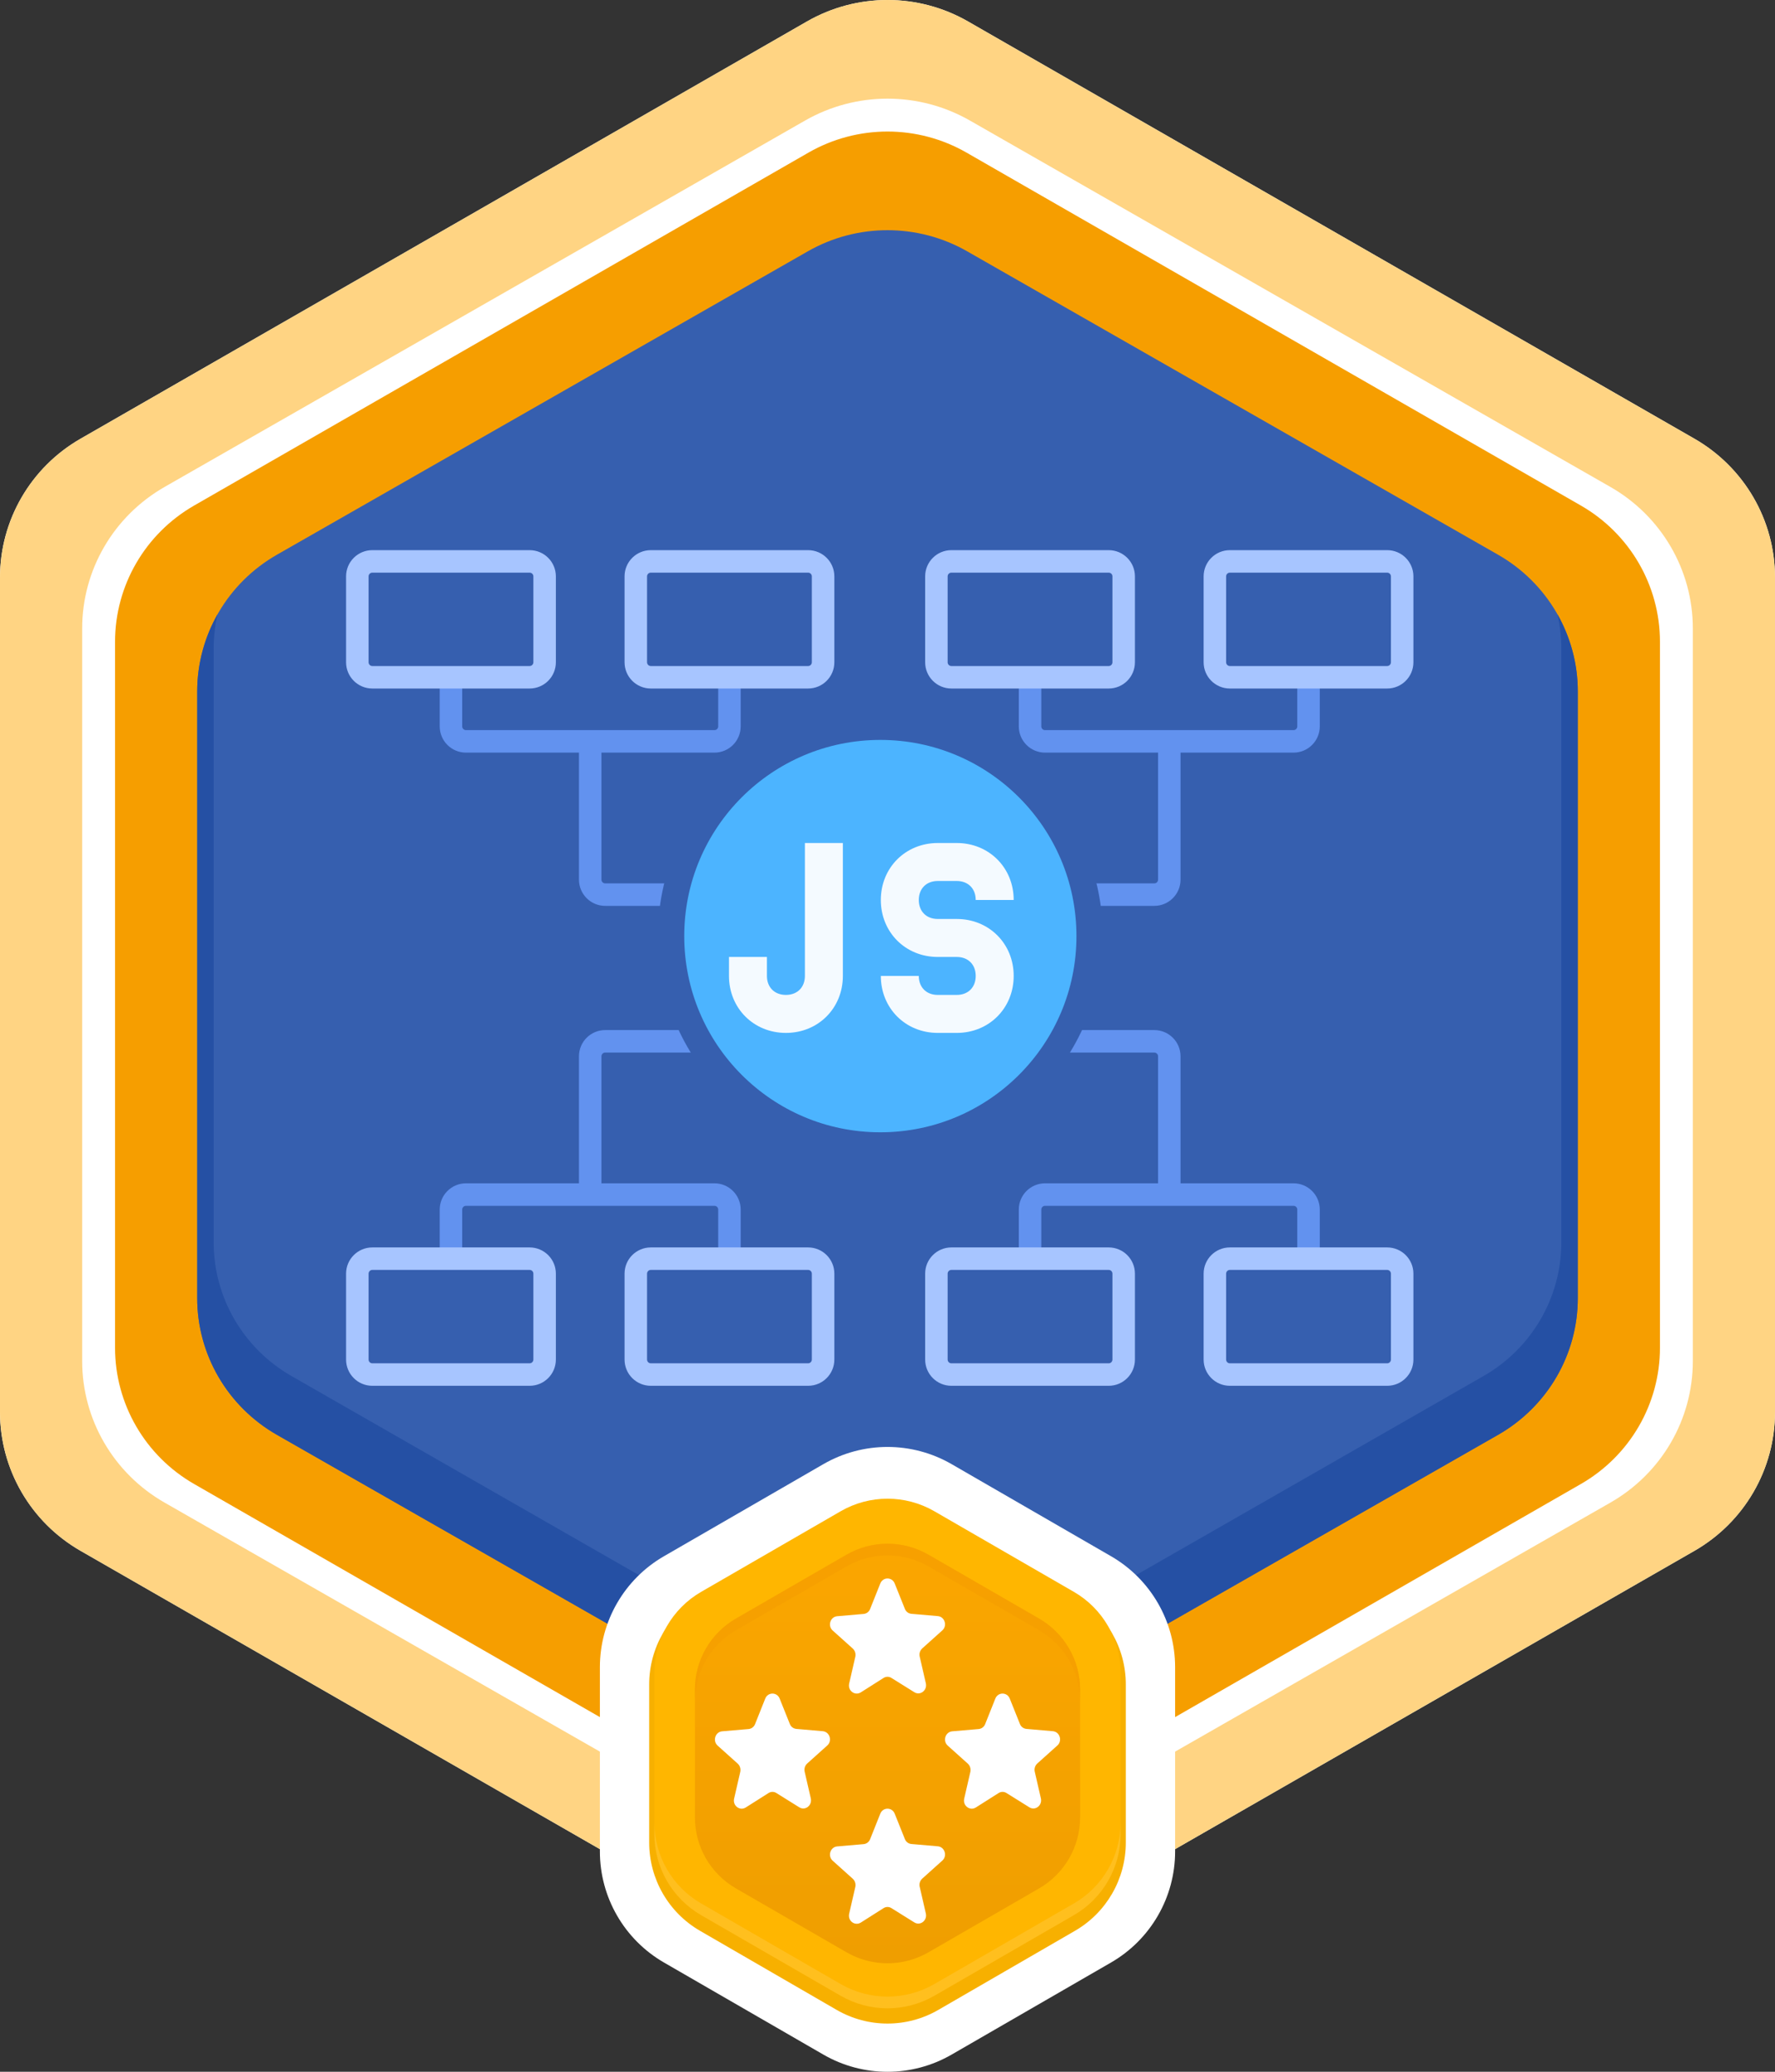
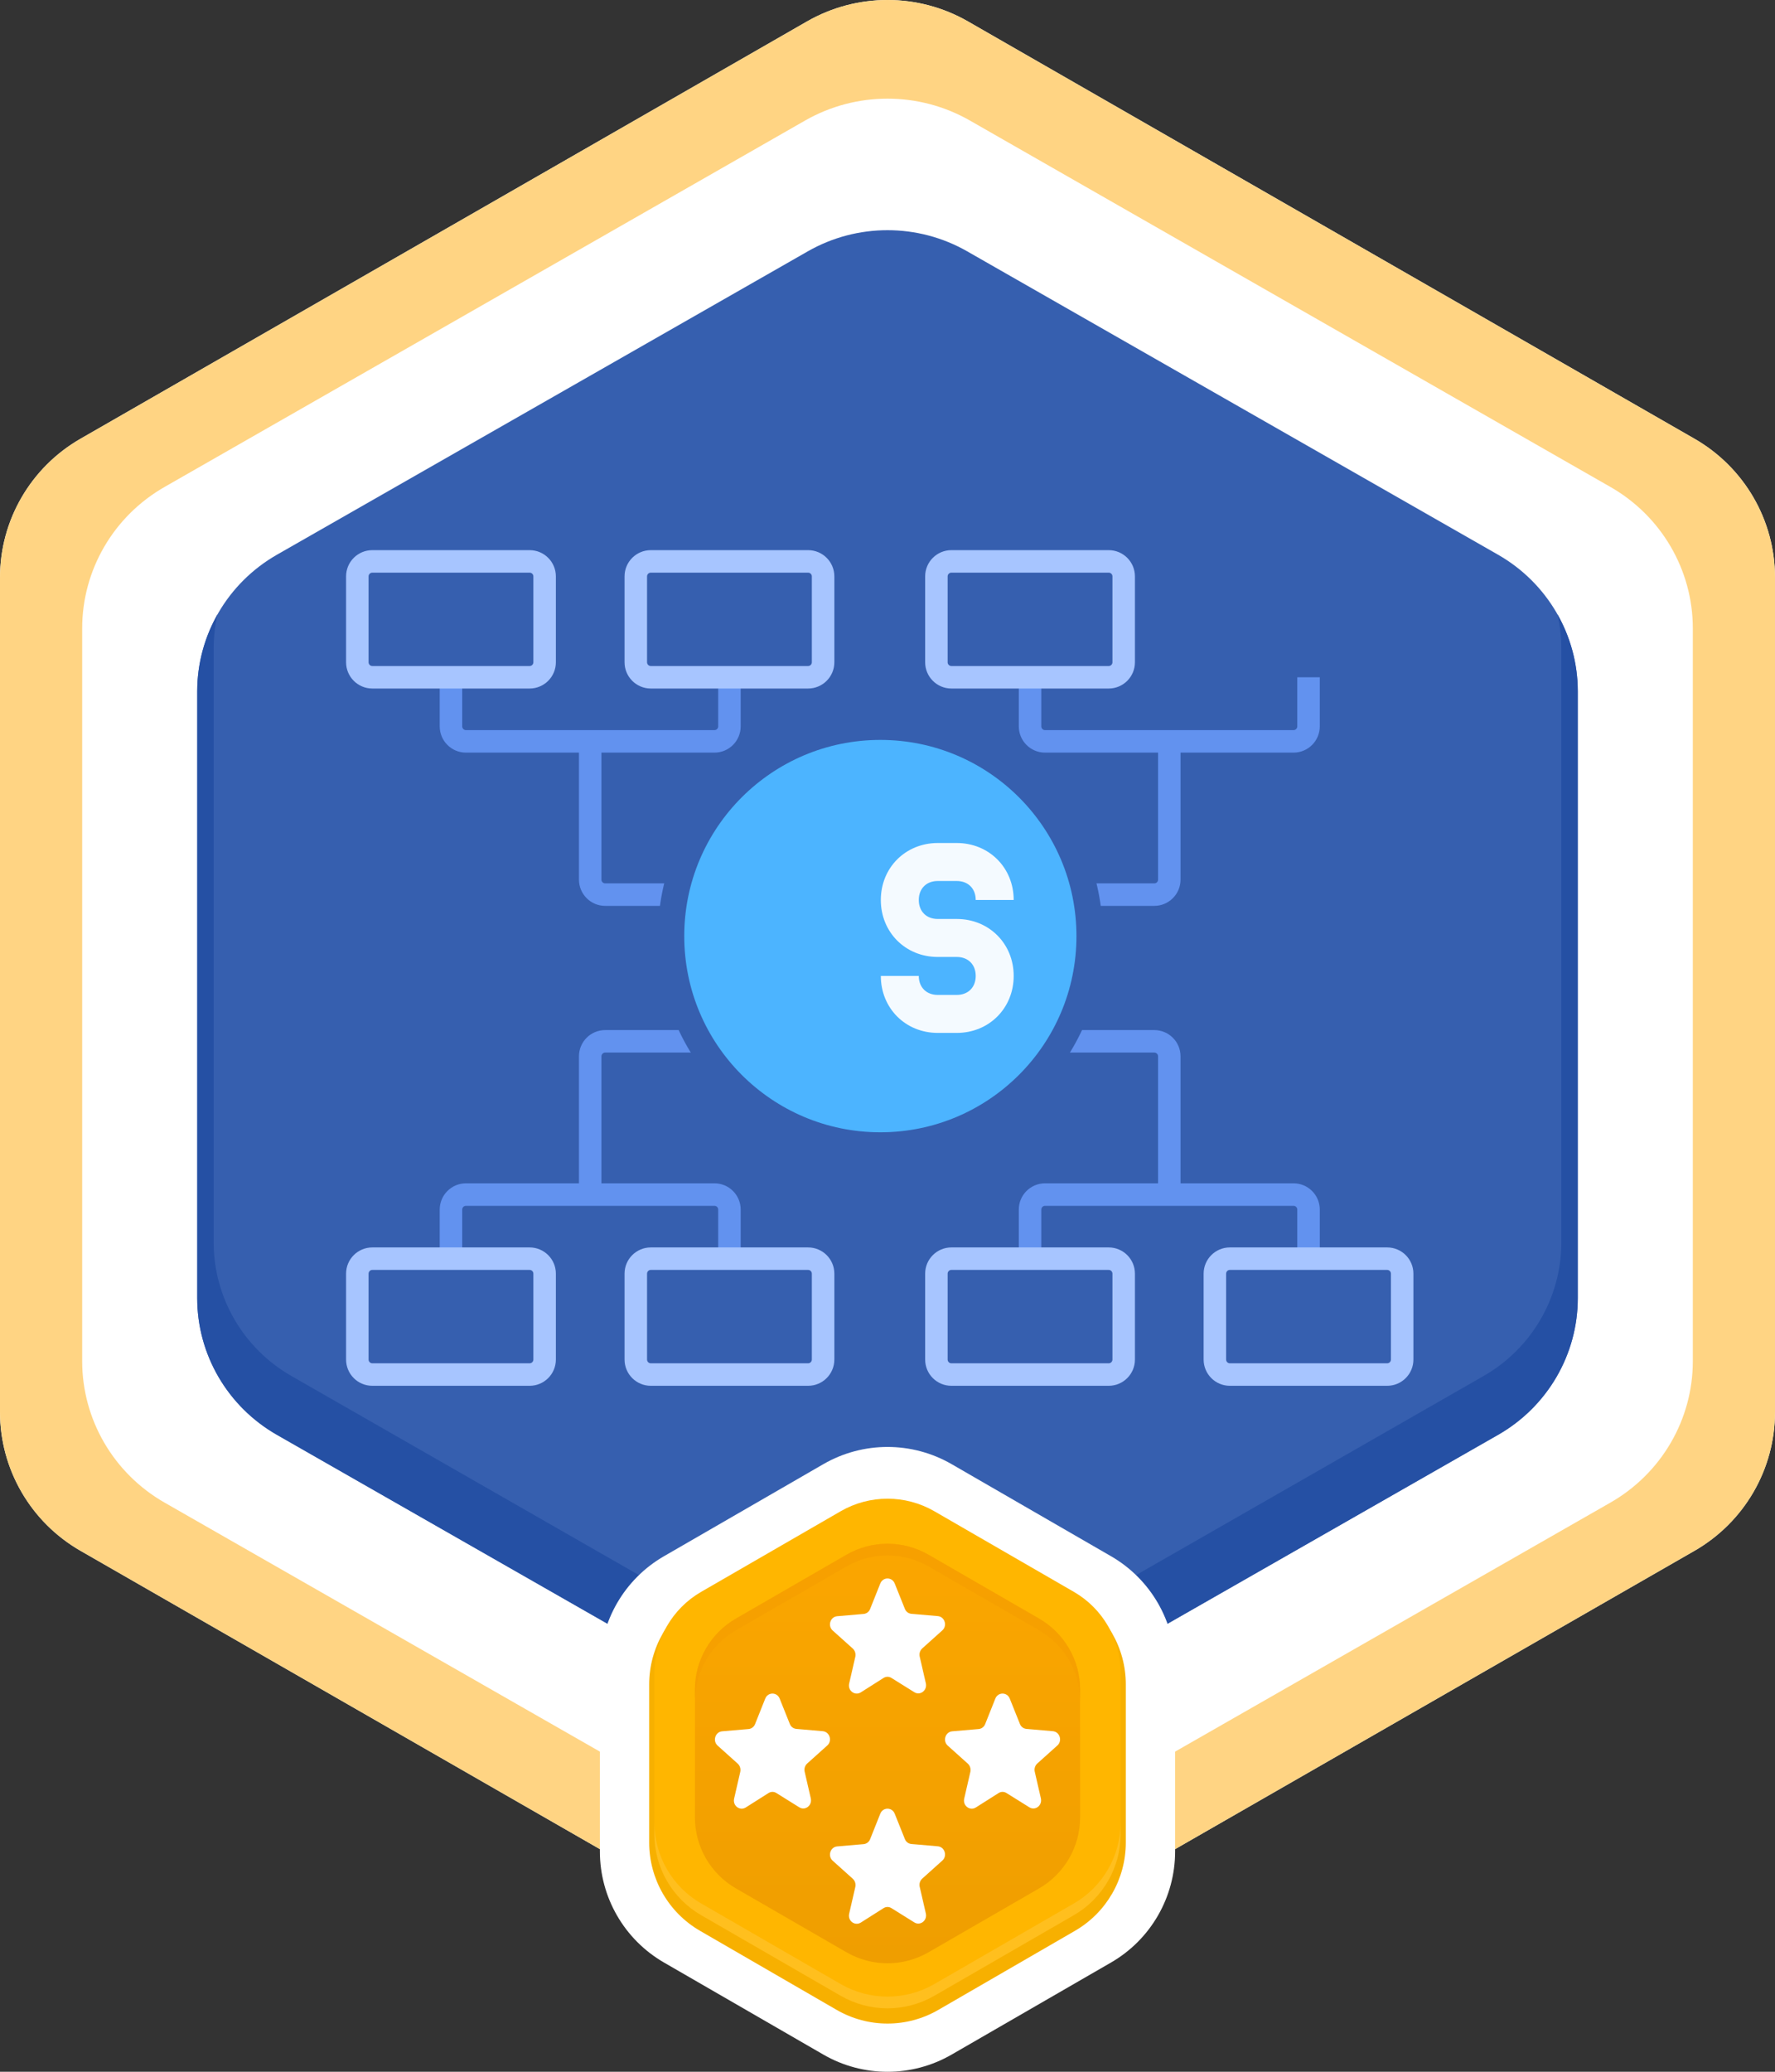
<svg xmlns="http://www.w3.org/2000/svg" width="108" height="126" viewBox="0 0 108 126" fill="none">
  <rect x="0" y="0" width="108" height="126" fill="#333333" stroke="none" />
  <path d="M49.099 1.306C52.132 -0.435 55.868 -0.435 58.901 1.306L103.098 26.682C106.132 28.423 108 31.642 108 35.124V85.876C108 89.359 106.132 92.577 103.098 94.318L58.901 119.694C55.868 121.435 52.132 121.435 49.099 119.694L4.902 94.318C1.868 92.577 0 89.359 0 85.876V35.124C0 31.642 1.868 28.423 4.902 26.682L49.099 1.306Z" fill="white" />
  <path fill-rule="evenodd" clip-rule="evenodd" d="M58.901 1.306C55.868 -0.435 52.132 -0.435 49.099 1.306L4.902 26.682C1.868 28.423 0 31.642 0 35.124V85.876C0 89.359 1.868 92.577 4.902 94.318L49.099 119.694C52.132 121.435 55.868 121.435 58.901 119.694L103.098 94.318C106.132 92.577 108 89.359 108 85.876V35.124C108 31.642 106.132 28.423 103.098 26.682L58.901 1.306ZM59.014 7.331C55.911 5.556 52.089 5.556 48.986 7.331L10.014 29.615C6.911 31.389 5 34.667 5 38.216V82.784C5 86.332 6.911 89.611 10.014 91.385L48.986 113.669C52.089 115.444 55.911 115.444 59.014 113.669L97.986 91.385C101.089 89.611 103 86.332 103 82.784V38.216C103 34.667 101.089 31.389 97.986 29.615L59.014 7.331Z" fill="#FFD483" />
-   <path d="M49.191 9.282C52.167 7.573 55.833 7.573 58.809 9.282L96.191 30.748C99.167 32.457 101 35.615 101 39.033V81.967C101 85.385 99.167 88.543 96.191 90.252L58.809 111.718C55.833 113.427 52.167 113.427 49.191 111.718L11.809 90.252C8.833 88.543 7 85.385 7 81.967V39.033C7 35.615 8.833 32.457 11.809 30.748L49.191 9.282Z" fill="#F69E00" />
  <path d="M49.15 15.286C52.151 13.571 55.849 13.571 58.85 15.286L91.15 33.737C94.151 35.452 96 38.62 96 42.048V78.951C96 82.38 94.151 85.548 91.15 87.263L58.85 105.714C55.849 107.429 52.151 107.429 49.15 105.714L16.85 87.263C13.849 85.548 12 82.38 12 78.951V42.048C12 38.62 13.849 35.452 16.85 33.737L49.15 15.286Z" fill="#365FAF" />
  <path d="M13.236 37.36C12.439 38.769 12 40.378 12 42.048V78.952C12 82.38 13.849 85.549 16.85 87.263L49.15 105.714C52.151 107.429 55.849 107.429 58.85 105.714L91.15 87.263C94.151 85.549 96 82.38 96 78.952V42.048C96 40.378 95.561 38.769 94.764 37.36C94.919 38.036 95 38.735 95 39.445V75.555C95 78.91 93.195 82.01 90.266 83.687L58.734 101.742C55.805 103.419 52.195 103.419 49.266 101.742L17.734 83.687C14.805 82.01 13 78.91 13 75.555V39.445C13 38.735 13.081 38.037 13.236 37.36Z" fill="#2550A4" />
  <path d="M50.1 89.045C52.514 87.652 55.486 87.652 57.9 89.045L67.6 94.646C70.013 96.039 71.5 98.614 71.5 101.4V112.601C71.5 115.388 70.013 117.963 67.6 119.356L57.9 124.957C55.486 126.35 52.514 126.35 50.1 124.957L40.4 119.356C37.986 117.963 36.5 115.388 36.5 112.601V101.4C36.5 98.614 37.986 96.039 40.4 94.646L50.1 89.045Z" fill="white" />
  <path d="M50.908 92.262C52.821 91.155 55.179 91.155 57.092 92.262L65.408 97.073C67.321 98.18 68.5 100.226 68.5 102.439V112.061C68.5 114.275 67.321 116.321 65.408 117.427L57.092 122.238C55.179 123.345 52.821 123.345 50.908 122.238L42.592 117.427C40.679 116.321 39.5 114.275 39.5 112.061V102.439C39.5 100.226 40.679 98.18 42.592 97.073L50.908 92.262Z" fill="#F7B000" />
  <path d="M51.152 91.91C52.915 90.893 55.086 90.893 56.849 91.91L65.336 96.811C67.099 97.828 68.184 99.709 68.184 101.744V111.544C68.184 113.579 67.099 115.46 65.336 116.478L56.849 121.378C55.086 122.395 52.915 122.395 51.152 121.378L42.665 116.478C40.902 115.46 39.816 113.579 39.816 111.544V101.744C39.816 99.709 40.902 97.828 42.665 96.811L51.152 91.91Z" fill="#FFB600" />
  <path opacity="0.5" d="M39.816 110.832V111.544C39.816 113.579 40.902 115.46 42.665 116.478L51.152 121.378C52.915 122.395 55.086 122.395 56.849 121.378L65.336 116.478C67.099 115.46 68.184 113.579 68.184 111.544V110.832C68.184 112.867 67.099 114.748 65.336 115.766L56.849 120.666C55.086 121.683 52.915 121.683 51.152 120.666L42.665 115.766C40.902 114.748 39.816 112.867 39.816 110.832Z" fill="#FFC83D" />
  <path d="M51.508 94.553C53.05 93.663 54.95 93.663 56.493 94.553L63.225 98.44C64.767 99.331 65.718 100.976 65.718 102.757V110.531C65.718 112.312 64.767 113.958 63.225 114.848L56.493 118.735C54.95 119.625 53.05 119.625 51.508 118.735L44.776 114.848C43.233 113.958 42.283 112.312 42.283 110.531V102.757C42.283 100.976 43.233 99.331 44.776 98.44L51.508 94.553Z" fill="url(#paint0_linear_66_6746)" />
  <path opacity="0.7" d="M56.493 94.553C54.95 93.663 53.05 93.663 51.508 94.553L44.776 98.44C43.233 99.331 42.283 100.976 42.283 102.757V103.469C42.283 101.688 43.233 100.043 44.776 99.152L51.508 95.265C53.05 94.375 54.95 94.375 56.493 95.265L63.225 99.152C64.767 100.043 65.718 101.688 65.718 103.469V102.757C65.718 100.976 64.767 99.331 63.225 98.44L56.493 94.553Z" fill="#F69E00" />
  <path d="M56.112 100.255L57.336 99.156C57.653 98.872 57.483 98.326 57.063 98.288L55.456 98.149C55.279 98.134 55.124 98.019 55.058 97.85L54.439 96.305C54.276 95.898 53.724 95.898 53.561 96.305L52.942 97.857C52.876 98.026 52.721 98.142 52.544 98.157L50.937 98.295C50.517 98.334 50.347 98.879 50.664 99.164L51.888 100.262C52.021 100.385 52.08 100.57 52.043 100.754L51.667 102.391C51.571 102.821 52.013 103.151 52.374 102.928L53.753 102.053C53.908 101.953 54.092 101.953 54.247 102.053L55.626 102.913C55.987 103.144 56.429 102.806 56.333 102.375L55.957 100.739C55.92 100.562 55.979 100.378 56.112 100.255Z" fill="white" />
  <path d="M56.112 114.255L57.336 113.156C57.653 112.872 57.483 112.326 57.063 112.288L55.456 112.149C55.279 112.134 55.124 112.019 55.058 111.85L54.439 110.305C54.276 109.898 53.724 109.898 53.561 110.305L52.942 111.857C52.876 112.026 52.721 112.142 52.544 112.157L50.937 112.295C50.517 112.334 50.347 112.879 50.664 113.164L51.888 114.262C52.021 114.385 52.08 114.57 52.043 114.754L51.667 116.391C51.571 116.821 52.013 117.151 52.374 116.928L53.753 116.053C53.908 115.953 54.092 115.953 54.247 116.053L55.626 116.913C55.987 117.144 56.429 116.806 56.333 116.375L55.957 114.739C55.92 114.562 55.979 114.378 56.112 114.255Z" fill="white" />
  <path d="M49.112 107.255L50.336 106.156C50.653 105.872 50.483 105.326 50.063 105.288L48.456 105.149C48.279 105.134 48.124 105.019 48.058 104.85L47.439 103.305C47.276 102.898 46.724 102.898 46.561 103.305L45.942 104.857C45.876 105.026 45.721 105.142 45.544 105.157L43.937 105.295C43.517 105.334 43.347 105.879 43.664 106.164L44.888 107.262C45.021 107.385 45.08 107.57 45.043 107.754L44.667 109.391C44.571 109.821 45.013 110.151 45.374 109.928L46.753 109.053C46.908 108.953 47.092 108.953 47.247 109.053L48.626 109.913C48.987 110.144 49.429 109.806 49.333 109.375L48.957 107.739C48.92 107.562 48.979 107.378 49.112 107.255Z" fill="white" />
  <path d="M63.112 107.255L64.336 106.156C64.653 105.872 64.483 105.326 64.063 105.288L62.456 105.149C62.279 105.134 62.124 105.019 62.058 104.85L61.439 103.305C61.276 102.898 60.724 102.898 60.561 103.305L59.942 104.857C59.876 105.026 59.721 105.142 59.544 105.157L57.937 105.295C57.517 105.334 57.347 105.879 57.664 106.164L58.888 107.262C59.021 107.385 59.08 107.57 59.043 107.754L58.667 109.391C58.571 109.821 59.013 110.151 59.374 109.928L60.753 109.053C60.908 108.953 61.092 108.953 61.247 109.053L62.626 109.913C62.987 110.144 63.429 109.806 63.333 109.375L62.957 107.739C62.92 107.562 62.979 107.378 63.112 107.255Z" fill="white" />
  <path d="M64.248 55.093C63.87 55.093 63.564 54.787 63.564 54.409C63.564 54.031 63.87 53.725 64.248 53.725L70.234 53.725C70.359 53.725 70.462 53.623 70.462 53.497L70.462 45.773L63.586 45.773C62.704 45.773 61.989 45.058 61.989 44.177L61.989 41.19L63.358 41.19L63.358 44.177C63.358 44.303 63.46 44.405 63.586 44.405L71.138 44.405C71.141 44.405 71.143 44.405 71.146 44.405C71.148 44.405 71.151 44.405 71.153 44.405L78.705 44.405C78.831 44.405 78.933 44.303 78.933 44.177V41.19L80.302 41.19V44.177C80.302 45.058 79.587 45.773 78.705 45.773L71.83 45.773L71.83 53.497C71.83 54.378 71.115 55.093 70.234 55.093L64.248 55.093Z" fill="#6292EF" />
  <path fill-rule="evenodd" clip-rule="evenodd" d="M57.887 41.874C57.006 41.874 56.291 41.16 56.291 40.278L56.291 35.055C56.291 34.173 57.006 33.459 57.887 33.459L67.459 33.459C68.341 33.459 69.055 34.173 69.055 35.055L69.055 40.278C69.055 41.16 68.341 41.874 67.459 41.874L57.887 41.874ZM57.659 40.278C57.659 40.404 57.761 40.506 57.887 40.506L67.459 40.506C67.585 40.506 67.687 40.404 67.687 40.278L67.687 35.055C67.687 34.929 67.585 34.827 67.459 34.827L57.887 34.827C57.761 34.827 57.659 34.929 57.659 35.055L57.659 40.278Z" fill="#A7C5FF" />
-   <path fill-rule="evenodd" clip-rule="evenodd" d="M74.831 41.874C73.95 41.874 73.235 41.16 73.235 40.278V35.055C73.235 34.173 73.95 33.459 74.831 33.459L84.403 33.459C85.284 33.459 85.999 34.173 85.999 35.055V40.278C85.999 41.16 85.284 41.874 84.403 41.874L74.831 41.874ZM74.603 40.278C74.603 40.404 74.705 40.506 74.831 40.506L84.403 40.506C84.529 40.506 84.631 40.404 84.631 40.278V35.055C84.631 34.929 84.529 34.827 84.403 34.827L74.831 34.827C74.705 34.827 74.603 34.929 74.603 35.055V40.278Z" fill="#A7C5FF" />
  <path d="M42.808 55.093C43.186 55.093 43.492 54.787 43.492 54.409C43.492 54.031 43.186 53.725 42.808 53.725L36.823 53.725C36.697 53.725 36.595 53.623 36.595 53.497L36.595 45.773L43.471 45.773C44.353 45.773 45.067 45.058 45.067 44.177L45.067 41.19L43.699 41.19L43.699 44.177C43.699 44.303 43.597 44.405 43.471 44.405L35.918 44.405C35.916 44.405 35.913 44.405 35.911 44.405C35.908 44.405 35.906 44.405 35.904 44.405L28.351 44.405C28.226 44.405 28.123 44.303 28.123 44.177V41.19L26.755 41.19V44.177C26.755 45.058 27.47 45.773 28.351 45.773L35.227 45.773L35.227 53.497C35.227 54.378 35.941 55.093 36.823 55.093L42.808 55.093Z" fill="#6292EF" />
  <path fill-rule="evenodd" clip-rule="evenodd" d="M49.169 41.874C50.051 41.874 50.766 41.16 50.766 40.278L50.766 35.055C50.766 34.173 50.051 33.459 49.169 33.459L39.598 33.459C38.716 33.459 38.001 34.173 38.001 35.055L38.001 40.278C38.001 41.16 38.716 41.874 39.598 41.874L49.169 41.874ZM49.397 40.278C49.397 40.404 49.295 40.506 49.169 40.506L39.598 40.506C39.472 40.506 39.37 40.404 39.37 40.278L39.37 35.055C39.37 34.929 39.472 34.827 39.598 34.827L49.169 34.827C49.295 34.827 49.397 34.929 49.397 35.055L49.397 40.278Z" fill="#A7C5FF" />
  <path fill-rule="evenodd" clip-rule="evenodd" d="M32.225 41.874C33.107 41.874 33.822 41.16 33.822 40.278V35.055C33.822 34.173 33.107 33.459 32.225 33.459L22.654 33.459C21.772 33.459 21.057 34.173 21.057 35.055V40.278C21.057 41.16 21.772 41.874 22.654 41.874L32.225 41.874ZM32.453 40.278C32.453 40.404 32.351 40.506 32.225 40.506L22.654 40.506C22.528 40.506 22.426 40.404 22.426 40.278V35.055C22.426 34.929 22.528 34.827 22.654 34.827L32.225 34.827C32.351 34.827 32.453 34.929 32.453 35.055V40.278Z" fill="#A7C5FF" />
  <path d="M64.248 62.647C63.87 62.647 63.564 62.953 63.564 63.331C63.564 63.709 63.87 64.015 64.248 64.015L70.234 64.015C70.359 64.015 70.462 64.117 70.462 64.243L70.462 71.967L63.586 71.967C62.704 71.967 61.989 72.682 61.989 73.563L61.989 76.55L63.358 76.55L63.358 73.563C63.358 73.437 63.46 73.335 63.586 73.335L71.138 73.335C71.141 73.335 71.143 73.335 71.146 73.335C71.148 73.335 71.151 73.335 71.153 73.335L78.705 73.335C78.831 73.335 78.933 73.437 78.933 73.563V76.55L80.302 76.55V73.563C80.302 72.682 79.587 71.967 78.705 71.967L71.83 71.967L71.83 64.243C71.83 63.361 71.115 62.647 70.234 62.647L64.248 62.647Z" fill="#6292EF" />
  <path fill-rule="evenodd" clip-rule="evenodd" d="M57.887 75.866C57.006 75.866 56.291 76.58 56.291 77.462L56.291 82.685C56.291 83.567 57.006 84.281 57.887 84.281L67.459 84.281C68.341 84.281 69.055 83.567 69.055 82.685L69.055 77.462C69.055 76.58 68.341 75.866 67.459 75.866L57.887 75.866ZM57.659 77.462C57.659 77.336 57.761 77.234 57.887 77.234L67.459 77.234C67.585 77.234 67.687 77.336 67.687 77.462L67.687 82.685C67.687 82.811 67.585 82.913 67.459 82.913L57.887 82.913C57.761 82.913 57.659 82.811 57.659 82.685L57.659 77.462Z" fill="#A7C5FF" />
  <path fill-rule="evenodd" clip-rule="evenodd" d="M74.831 75.866C73.95 75.866 73.235 76.58 73.235 77.462V82.685C73.235 83.567 73.95 84.281 74.831 84.281L84.403 84.281C85.284 84.281 85.999 83.567 85.999 82.685V77.462C85.999 76.58 85.284 75.866 84.403 75.866L74.831 75.866ZM74.603 77.462C74.603 77.336 74.705 77.234 74.831 77.234L84.403 77.234C84.529 77.234 84.631 77.336 84.631 77.462V82.685C84.631 82.811 84.529 82.913 84.403 82.913L74.831 82.913C74.705 82.913 74.603 82.811 74.603 82.685V77.462Z" fill="#A7C5FF" />
  <path d="M42.808 62.647C43.186 62.647 43.492 62.953 43.492 63.331C43.492 63.709 43.186 64.015 42.808 64.015L36.823 64.015C36.697 64.015 36.595 64.117 36.595 64.243L36.595 71.967L43.471 71.967C44.353 71.967 45.067 72.682 45.067 73.563L45.067 76.55L43.699 76.55L43.699 73.563C43.699 73.437 43.597 73.335 43.471 73.335L35.918 73.335C35.916 73.335 35.913 73.335 35.911 73.335C35.908 73.335 35.906 73.335 35.904 73.335L28.351 73.335C28.226 73.335 28.123 73.437 28.123 73.563V76.55L26.755 76.55V73.563C26.755 72.682 27.47 71.967 28.351 71.967L35.227 71.967L35.227 64.243C35.227 63.361 35.941 62.647 36.823 62.647L42.808 62.647Z" fill="#6292EF" />
  <path fill-rule="evenodd" clip-rule="evenodd" d="M49.169 75.866C50.051 75.866 50.766 76.58 50.766 77.462L50.766 82.685C50.766 83.567 50.051 84.281 49.169 84.281L39.598 84.281C38.716 84.281 38.001 83.567 38.001 82.685L38.001 77.462C38.001 76.58 38.716 75.866 39.598 75.866L49.169 75.866ZM49.397 77.462C49.397 77.336 49.295 77.234 49.169 77.234L39.598 77.234C39.472 77.234 39.37 77.336 39.37 77.462L39.37 82.685C39.37 82.811 39.472 82.913 39.598 82.913L49.169 82.913C49.295 82.913 49.397 82.811 49.397 82.685L49.397 77.462Z" fill="#A7C5FF" />
  <path fill-rule="evenodd" clip-rule="evenodd" d="M32.225 75.866C33.107 75.866 33.822 76.58 33.822 77.462V82.685C33.822 83.567 33.107 84.281 32.225 84.281L22.654 84.281C21.772 84.281 21.057 83.567 21.057 82.685V77.462C21.057 76.58 21.772 75.866 22.654 75.866L32.225 75.866ZM32.453 77.462C32.453 77.336 32.351 77.234 32.225 77.234L22.654 77.234C22.528 77.234 22.426 77.336 22.426 77.462V82.685C22.426 82.811 22.528 82.913 22.654 82.913L32.225 82.913C32.351 82.913 32.453 82.811 32.453 82.685V77.462Z" fill="#A7C5FF" />
  <circle cx="53.565" cy="56.932" r="13.534" fill="#365FAF" />
  <circle cx="53.565" cy="56.932" r="11.932" fill="#4CB4FF" />
-   <path d="M47.819 60.509C48.512 60.509 48.974 60.047 48.974 59.354V51.27H51.284V59.354C51.284 61.318 49.782 62.819 47.819 62.819C45.856 62.819 44.355 61.318 44.355 59.354V58.2H46.664V59.354C46.664 60.047 47.126 60.509 47.819 60.509Z" fill="#F4FAFF" />
  <path d="M58.213 53.58H57.058C56.365 53.58 55.904 54.042 55.904 54.735C55.904 55.428 56.365 55.89 57.058 55.89H58.213C60.177 55.89 61.678 57.391 61.678 59.354C61.678 61.318 60.177 62.819 58.213 62.819H57.058C55.095 62.819 53.594 61.318 53.594 59.354H55.904C55.904 60.047 56.365 60.509 57.058 60.509H58.213C58.906 60.509 59.368 60.047 59.368 59.354C59.368 58.661 58.906 58.2 58.213 58.2H57.058C55.095 58.2 53.594 56.698 53.594 54.735C53.594 52.772 55.095 51.27 57.058 51.27H58.213C60.177 51.27 61.678 52.772 61.678 54.735H59.368C59.368 54.042 58.906 53.58 58.213 53.58Z" fill="#F4FAFF" />
  <defs>
    <linearGradient id="paint0_linear_66_6746" x1="54" y1="93.885" x2="54" y2="119.403" gradientUnits="userSpaceOnUse">
      <stop stop-color="#FBA600" />
      <stop offset="1" stop-color="#EF9E00" />
    </linearGradient>
  </defs>
</svg>